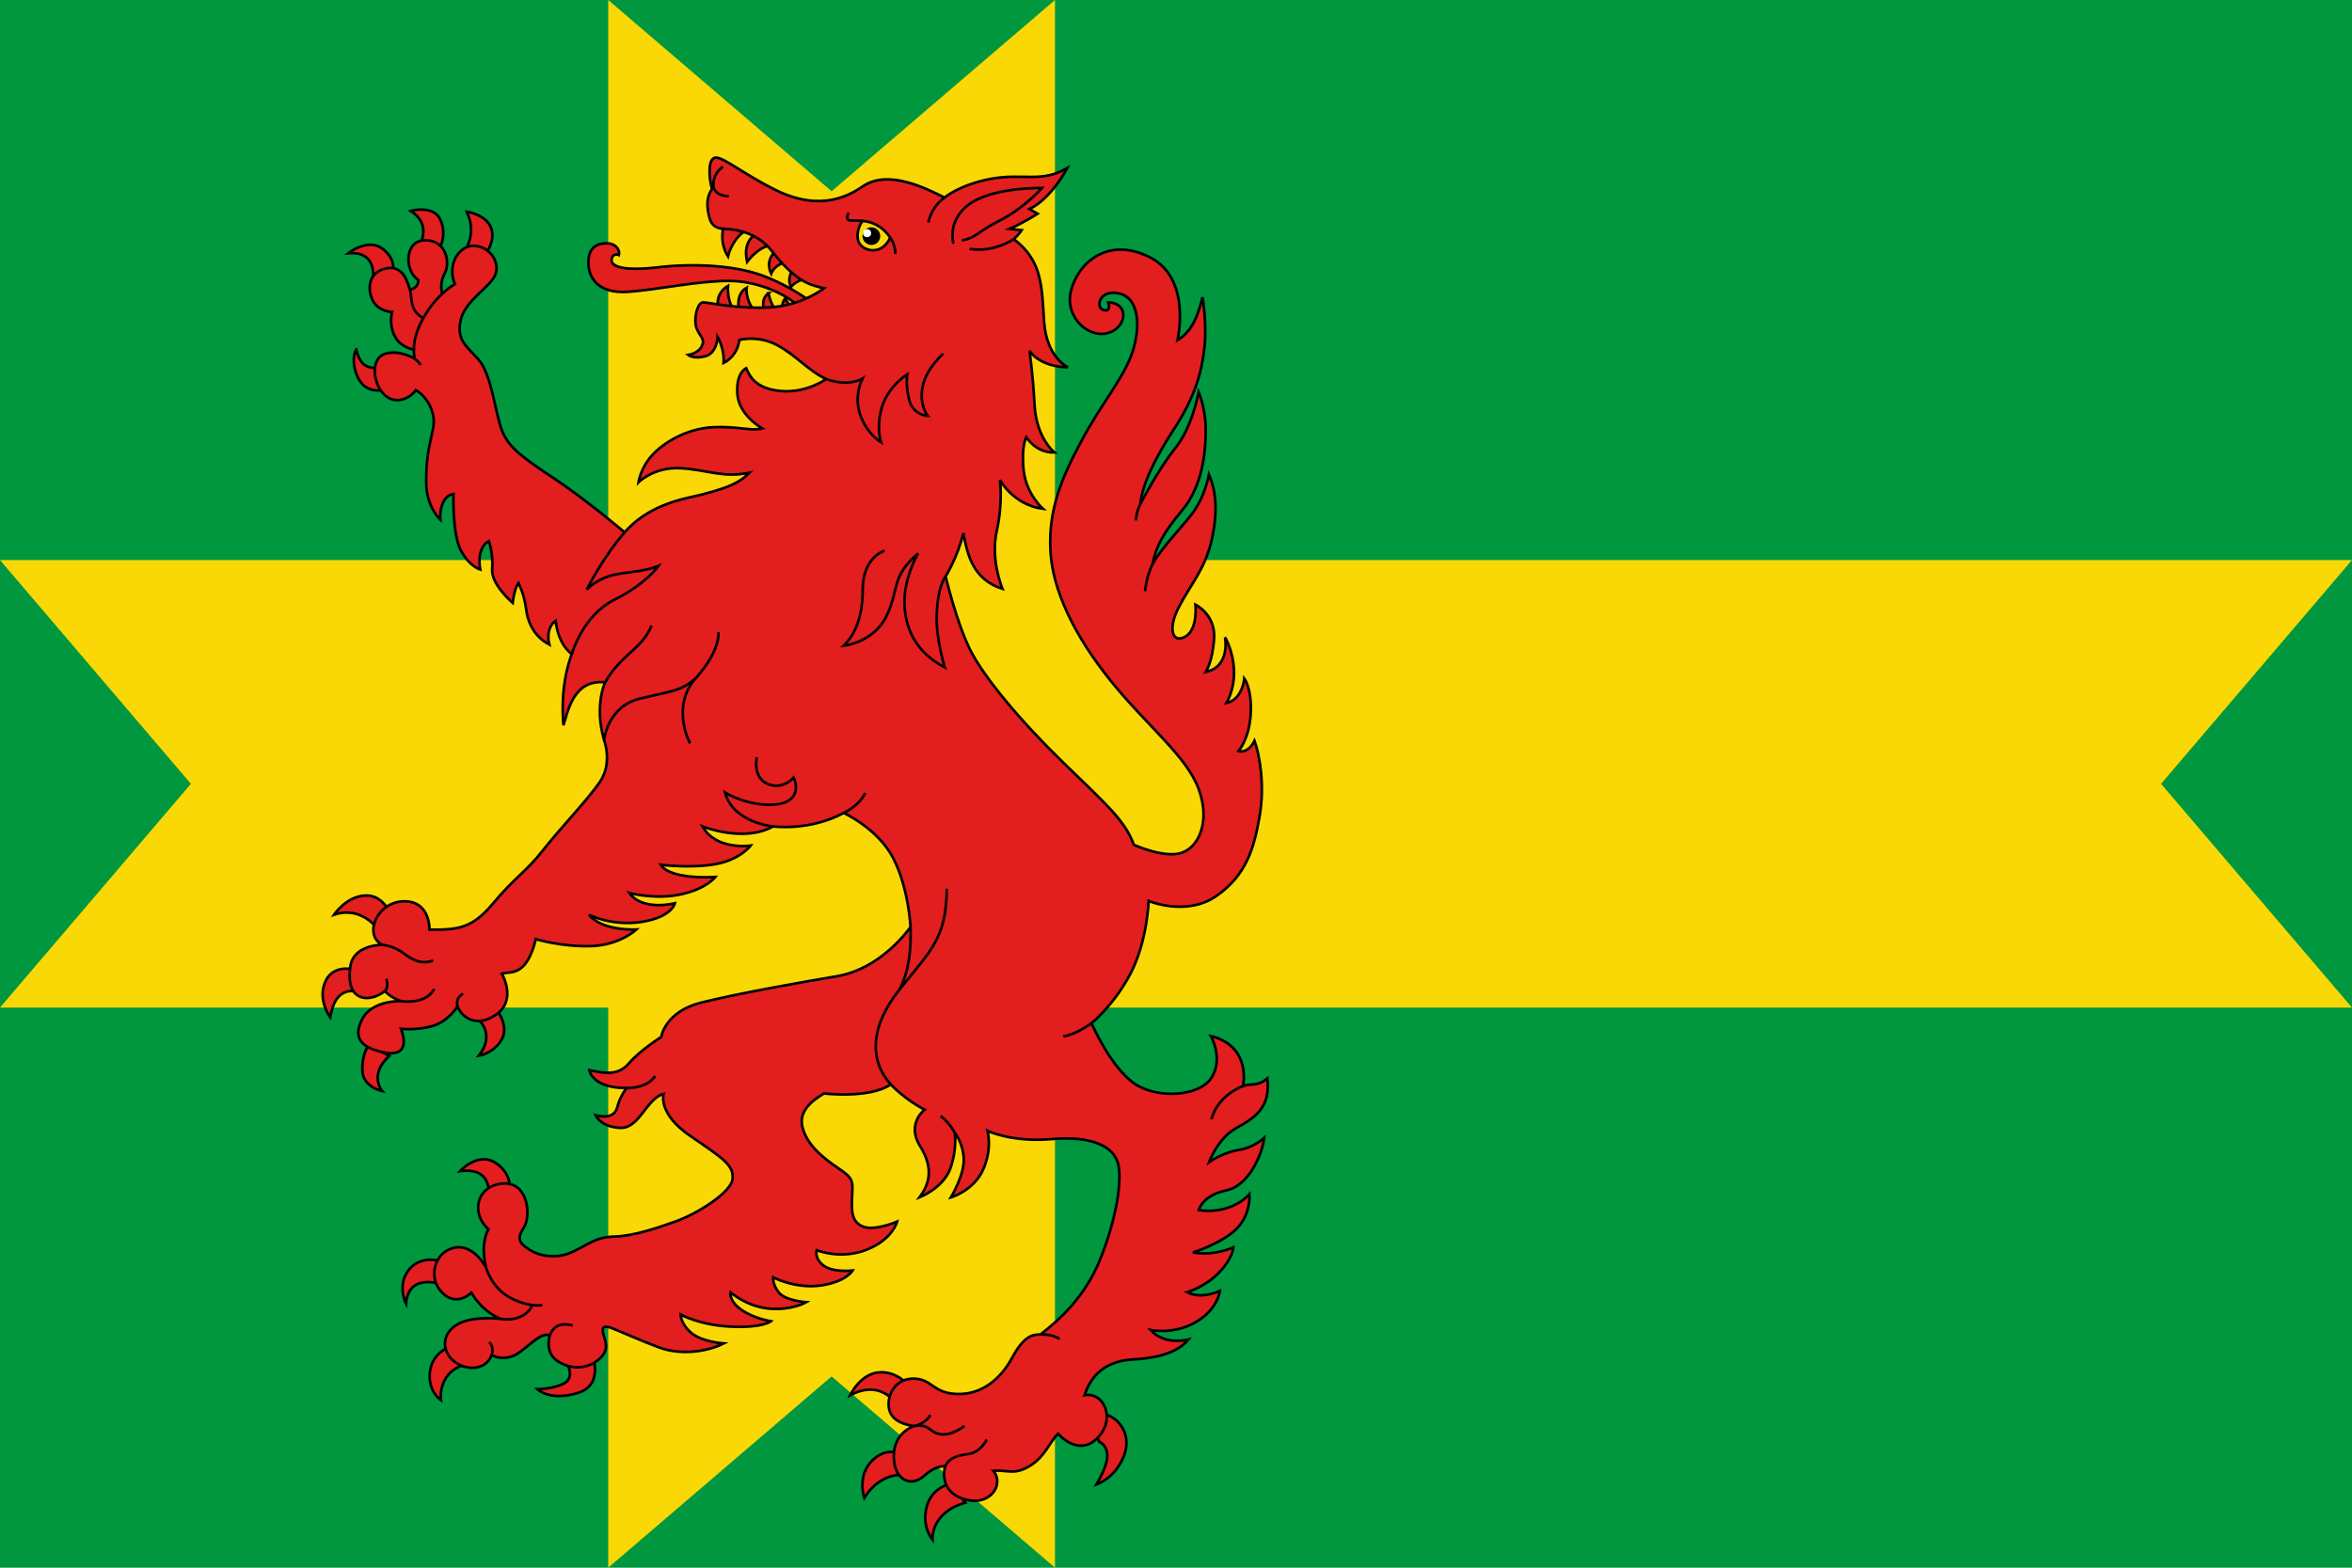
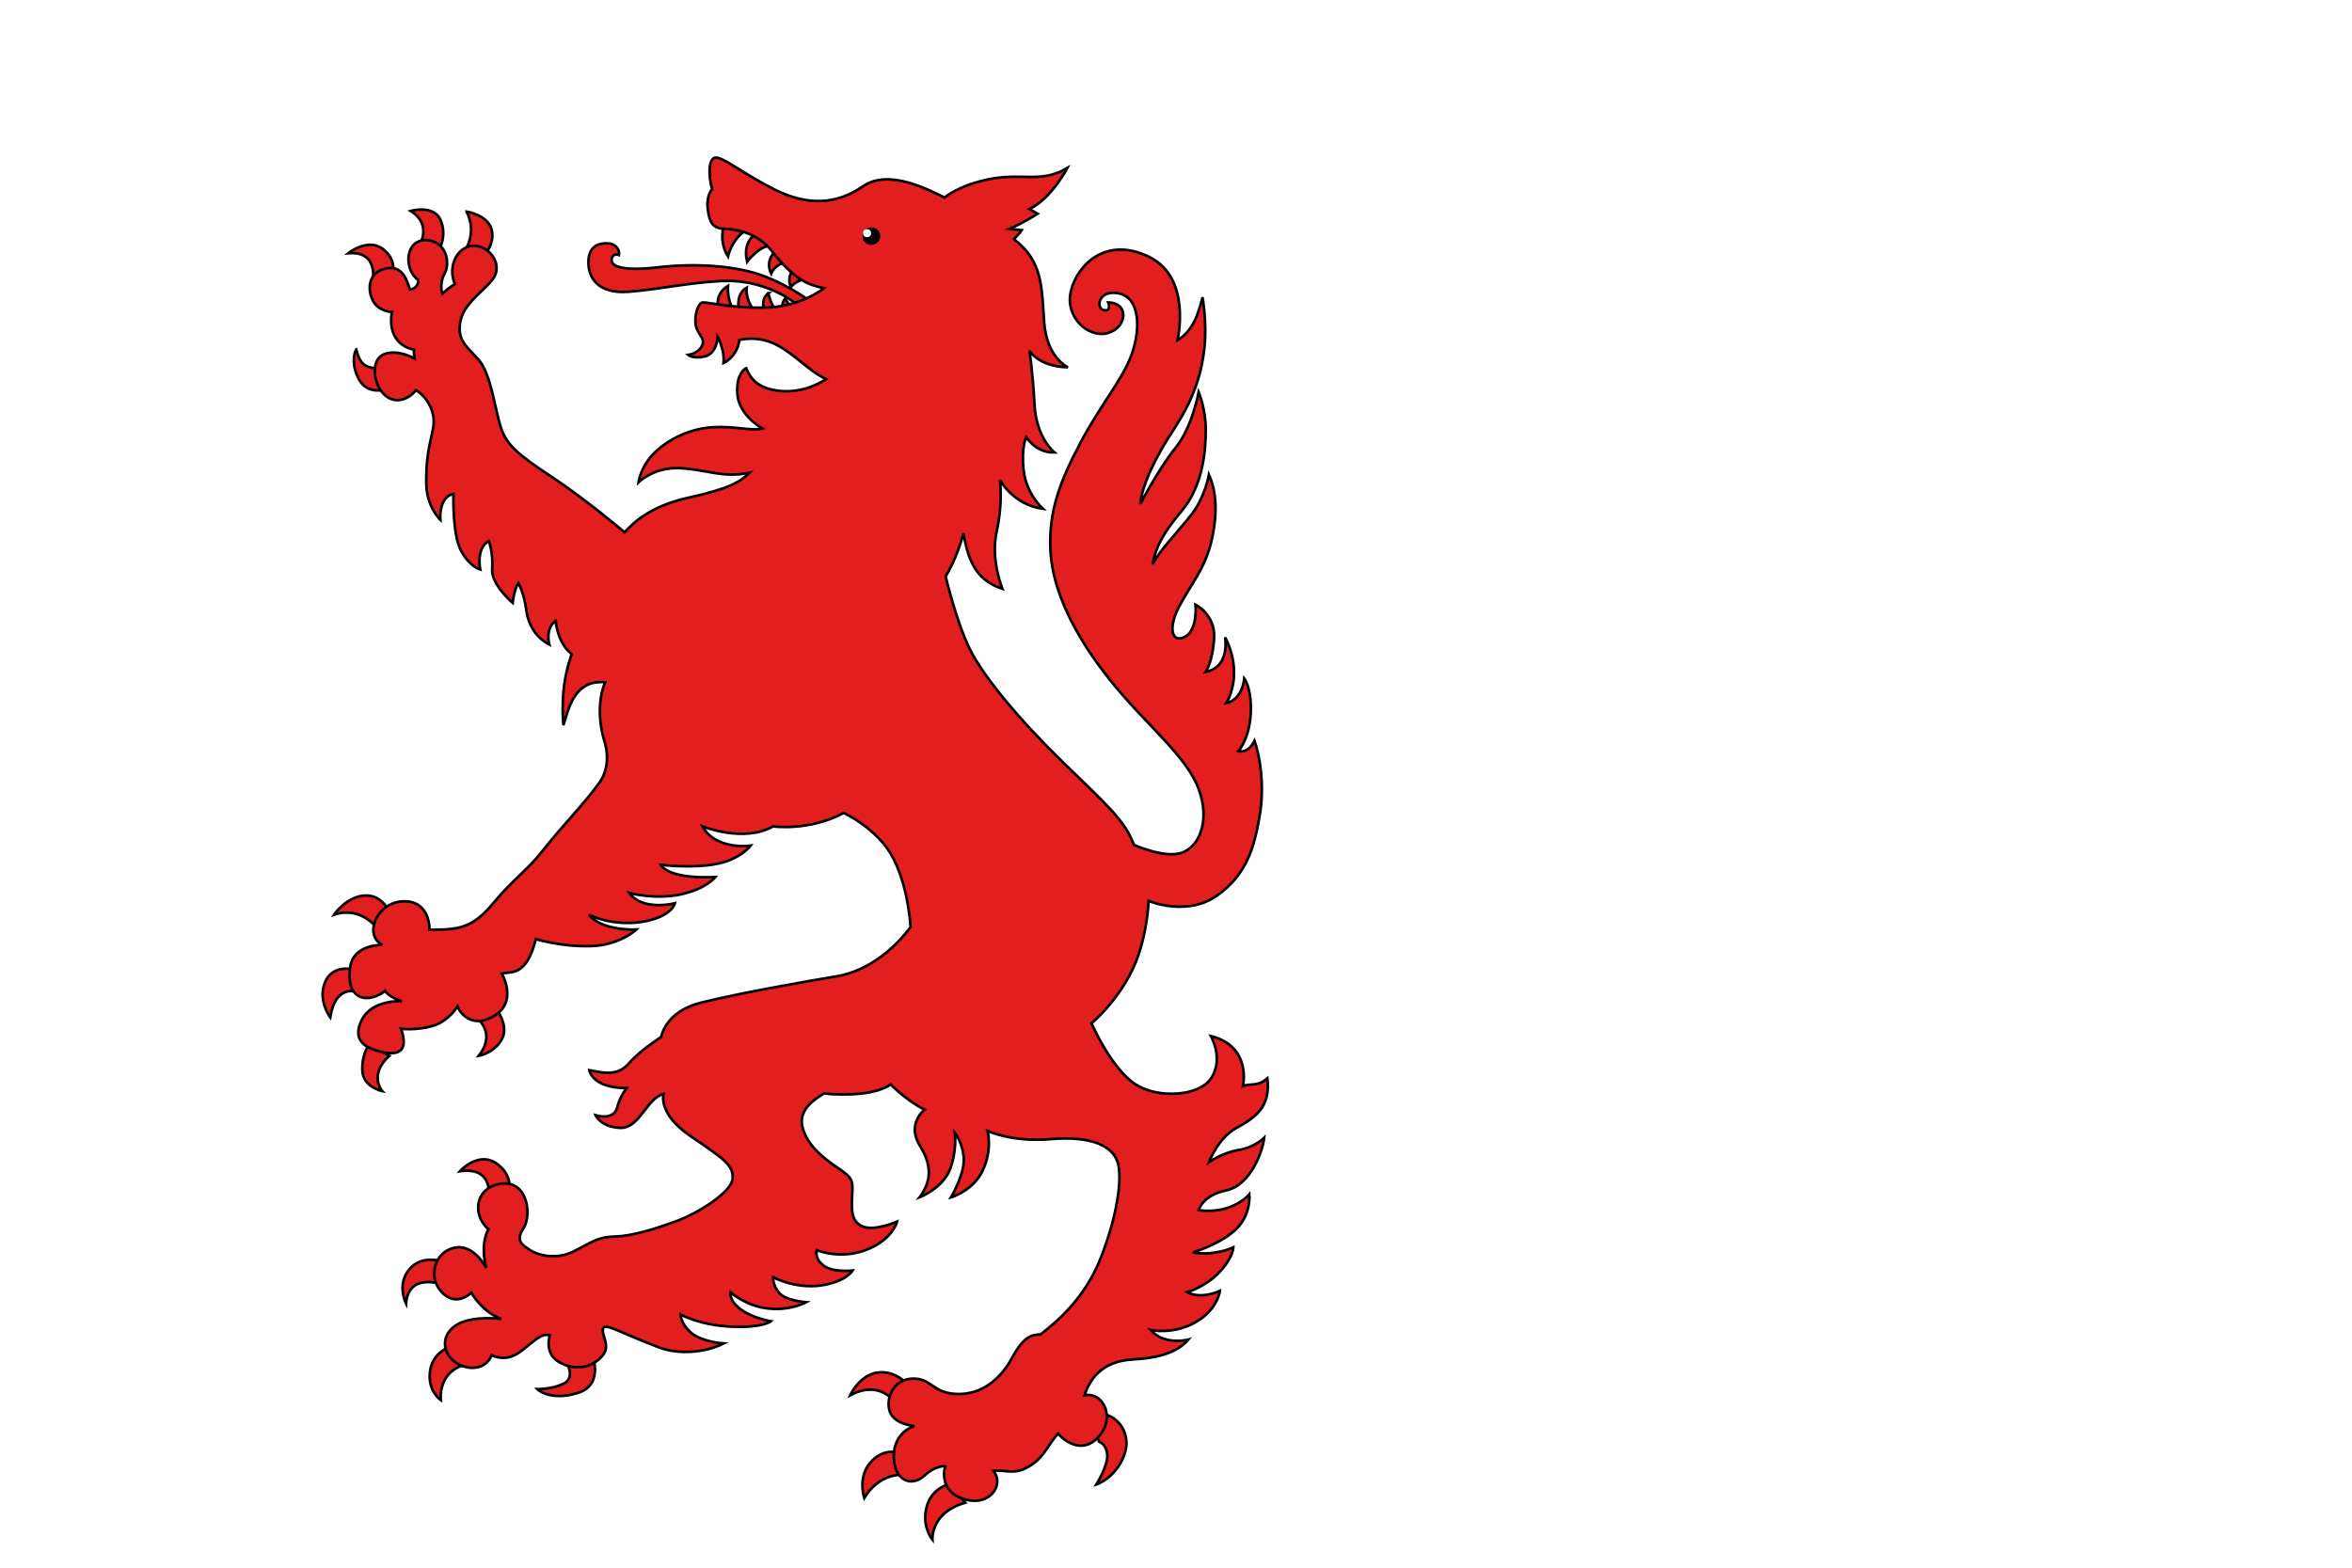
<svg xmlns="http://www.w3.org/2000/svg" xmlns:ns1="http://sodipodi.sourceforge.net/DTD/sodipodi-0.dtd" xmlns:ns2="http://www.inkscape.org/namespaces/inkscape" width="900" height="600" viewBox="0 0 238.125 158.75" version="1.1" id="svg847" ns1:docname="repola lippu.svg" ns2:version="1.0.2 (e86c870879, 2021-01-15, custom)">
  <defs id="defs841" />
  <ns1:namedview id="base" pagecolor="#ffffff" bordercolor="#666666" borderopacity="1.0" ns2:pageopacity="0.0" ns2:pageshadow="2" ns2:zoom="0.35" ns2:cx="799.10087" ns2:cy="211.13516" ns2:document-units="px" ns2:current-layer="layer1" ns2:document-rotation="0" showgrid="false" ns2:snap-smooth-nodes="true" ns2:showpageshadow="false" borderlayer="true" units="px" ns2:window-width="1920" ns2:window-height="1017" ns2:window-x="-8" ns2:window-y="-4" ns2:window-maximized="1" ns2:snap-global="true" showguides="true" />
  <g ns2:label="Layer 1" ns2:groupmode="layer" id="layer1" transform="translate(-212.423,-75.973)">
-     <rect style="opacity:1;fill:#00973f;fill-opacity:1;stroke:none;stroke-width:0.198;stroke-miterlimit:4;stroke-dasharray:none;paint-order:fill markers stroke" id="rect1709" width="238.125" height="158.75" x="212.423" y="75.973" />
    <g id="g1048" />
-     <path id="path1650" style="font-variation-settings:normal;vector-effect:none;fill:#f9d806;fill-opacity:1;stroke:none;stroke-width:0.198;stroke-linecap:butt;stroke-linejoin:miter;stroke-miterlimit:4;stroke-dasharray:none;stroke-dashoffset:0;stroke-opacity:1;stop-color:#000000" d="m 274.002,75.973 v 56.714 h -61.58 l 19.329,22.66 -19.329,22.661 h 61.58 v 56.714 l 22.616,-19.367 22.616,19.367 v -56.714 h 131.313 l -19.329,-22.661 19.329,-22.66 H 319.234 V 75.973 l -22.616,19.367 z" ns1:nodetypes="ccccccccccccccccc" />
    <g id="g1540" style="stroke-width:0.289;stroke-miterlimit:4;stroke-dasharray:none" transform="matrix(0.917,0,0,0.915,201.486,-5.113)">
      <path id="path1603" style="font-variation-settings:normal;opacity:1;vector-effect:none;fill:#e31e1e;fill-opacity:1;stroke:#000000;stroke-width:1.092;stroke-linecap:butt;stroke-linejoin:miter;stroke-miterlimit:4;stroke-dasharray:none;stroke-dashoffset:0;stroke-opacity:1;stop-color:#000000;stop-opacity:1" d="m 220.15,421.941 c -2.273,0.055 -4.078,0.559 -4.078,0.559 9.107,5.625 3.75,14.197 3.75,14.197 l 8.035,2.143 c 0,0 3.732,-6.09 0.535,-12.857 -1.624,-3.438 -5.319,-4.111 -8.242,-4.041 z m 19.225,0.826 c 4.821,9.375 -1.072,16.875 -1.072,16.875 l 8.037,1.875 c 0,0 5.09,-5.089 3.482,-11.25 -1.607,-6.161 -10.447,-7.5 -10.447,-7.5 z m 107.234,5.664 c 0,0 -2.274,6.818 1.703,13.068 0,0 1.327,-6.251 6.252,-10.039 z m 12.5,4.166 c -2.786,2.477 -4.01,5.871 -2.842,11.176 0,0 4.546,-6.25 9.66,-6.818 z m -61.178,3.41 c -3.22,0 -7.576,0.947 -7.766,7.576 -0.189,6.629 3.789,13.636 16.668,12.689 12.879,-0.947 28.599,-4.545 41.857,-4.545 13.258,0 25.667,6.767 28.955,10.725 l 6.174,-1.311 c 0,0 -8.719,-6.952 -20.734,-11.498 -12.016,-4.547 -29.357,-5.304 -43.941,-3.6 -14.02,1.639 -19.697,-0.188 -19.318,-3.219 0.379,-3.03 3.029,-1.895 3.029,-1.895 0.568,-2.462 -1.704,-4.924 -4.924,-4.924 z m -99.17,0.65 c -4.621,0.229 -8.672,3.52 -8.672,3.52 12.857,-1.071 10.178,11.52 10.178,11.52 l 7.5,-1.34 c 0,0 3.751,-5.893 -2.678,-11.518 -2.009,-1.758 -4.228,-2.286 -6.328,-2.182 z m 168.555,3.516 c 0,0 -3.472,3.41 -1.01,8.523 0,0 1.136,-3.219 5.113,-4.545 z m 7.514,7.766 c 0,0 -2.006,3.109 -0.246,6.283 0,0 1.192,-1.737 4.223,-2.873 z m -26.518,5.871 c -5.493,3.22 -4.166,8.902 -4.166,8.902 l 6.629,1.137 c -3.03,-3.978 -2.463,-10.039 -2.463,-10.039 z m 7.766,0.758 c -4.735,2.652 -3.219,9.281 -3.219,9.281 l 6.818,0.758 c -4.356,-4.925 -3.6,-10.039 -3.6,-10.039 z m 9.092,2.273 c -3.599,2.652 -1.705,7.576 -1.705,7.576 l 4.736,-0.568 c -2.273,-2.652 -3.031,-7.008 -3.031,-7.008 z m 6.984,2.129 c -1.705,2.083 -1.324,5.303 -1.324,5.303 l 4.08,-1.326 c -2.277,-2.545 -2.756,-3.977 -2.756,-3.977 z m -178.711,21.293 c 0,0 -2.651,4.357 0.568,11.555 3.22,7.197 10.229,5.492 10.229,5.492 l -1.705,-9.092 c 0,0 -4.356,0.191 -6.439,-2.082 -2.083,-2.273 -2.652,-5.873 -2.652,-5.873 z m 3.879,228.129 c -8.036,0.268 -13.125,8.035 -13.125,8.035 10.982,-3.75 17.678,5.357 17.678,5.357 L 208.303,717.5 c 0,0 -2.945,-9.375 -10.98,-9.107 z m -8.506,30.57 c -2.879,0.1 -6.227,1.171 -8.102,5.055 -3.75,7.768 1.875,15.268 1.875,15.268 2.143,-13.661 10.713,-10.713 10.713,-10.713 l 0.805,-8.84 c 0,0 -2.412,-0.87 -5.291,-0.77 z m 62.611,16.305 -6.695,5.357 c 0,0 6.697,5.893 -0.268,14.732 0,0 6.428,-1.072 9.643,-6.965 3.214,-5.893 -2.68,-13.125 -2.68,-13.125 z m -52.768,15.535 c 0,0 -2.946,3.751 -2.678,10.715 0.268,6.964 8.303,8.572 8.303,8.572 0,0 -5.892,-6.697 2.947,-14.732 z m 48.137,47.76 c -5.545,-0.123 -10.168,4.965 -10.168,4.965 13.826,-1.894 11.932,10.037 11.932,10.037 l 8.713,-1.135 c 0,0 1.705,-7.388 -5.682,-12.312 -1.616,-1.077 -3.242,-1.52 -4.795,-1.555 z m -22.482,41.953 c -2.784,0.019 -5.973,0.838 -8.512,3.682 -5.804,6.5 -1.605,14.73 -1.605,14.73 0.804,-12.857 14.195,-8.303 14.195,-8.303 l 2.41,-8.84 c 0,0 -2.909,-1.294 -6.488,-1.27 z m 7.561,36.627 c 0,0 -6.964,2.412 -7.768,10.447 -0.804,8.036 4.553,11.518 4.553,11.518 0,0 -1.339,-10.983 9.107,-14.465 z m 59.465,1.875 -9.643,5.893 c 0,0 2.748,5.276 -2.145,7.5 -4.893,2.224 -10.713,2.143 -10.713,2.143 0,0 5.224,5.199 16.875,1.607 11.661,-3.595 5.625,-17.143 5.625,-17.143 z M 411.785,907.5 c -8.304,0.268 -12.588,9.643 -12.588,9.643 11.786,-6.429 17.945,2.143 17.945,2.143 l 7.5,-4.82 c 0,0 -4.554,-7.233 -12.857,-6.965 z m 91.875,17.41 c -6.161,0 -0.713,11.607 -0.713,11.607 0,0 3.125,0.982 3.393,5.535 0.268,4.554 -4.555,12.322 -4.555,12.322 0,0 7.768,-2.41 11.518,-12.053 3.75,-9.643 -3.482,-17.412 -9.643,-17.412 z m -86.861,15.854 c -2.369,-0.091 -5.297,0.621 -8.227,3.434 C 401.876,950.626 405.09,960 405.09,960 c 6.429,-10.446 15.535,-9.643 15.535,-9.643 l 1.34,-8.035 c 0,0 -2.12,-1.442 -5.166,-1.559 z m 24.184,13.344 c 0,0 -7.767,1.339 -9.91,9.643 -2.143,8.304 2.41,13.66 2.41,13.66 0,0 -0.893,-11.338 13.75,-15.445 z" transform="scale(0.265)" />
      <path style="font-variation-settings:normal;opacity:1;vector-effect:none;fill:#e31e1e;fill-opacity:1;stroke:#000000;stroke-width:0.289;stroke-linecap:butt;stroke-linejoin:miter;stroke-miterlimit:4;stroke-dasharray:none;stroke-dashoffset:0;stroke-opacity:1;stop-color:#000000;stop-opacity:1" d="m 123.873,115.094 c 3.206,2.439 3.056,5.315 3.34,9.213 0.283,3.898 2.622,4.961 2.622,4.961 -3.26,-0.071 -4.252,-1.843 -4.252,-1.843 0,0 0.36,2.216 0.567,6.024 0.199,3.662 2.197,5.244 2.197,5.244 -2.055,0.071 -3.118,-1.701 -3.118,-1.701 0,0 -0.567,1.063 -0.283,3.685 0.283,2.622 2.126,4.252 2.126,4.252 -3.26,-0.425 -4.748,-3.189 -4.748,-3.189 0,0 0.354,2.48 -0.354,5.67 -0.709,3.189 0.638,6.378 0.638,6.378 -3.266,-1.05 -3.858,-3.756 -4.323,-6.166 -0.638,2.693 -1.954,4.787 -1.954,4.787 0,0 1.203,5.112 2.706,8.118 1.503,3.007 5.445,7.766 10.223,12.428 4.802,4.685 6.867,6.446 7.853,9.157 0,0 3.241,1.482 5.174,0.921 1.932,-0.561 3.331,-3.402 1.984,-7.087 -1.347,-3.685 -5.67,-6.945 -9.709,-11.977 -4.04,-5.032 -6.449,-10.064 -6.662,-14.458 -0.213,-4.394 1.134,-7.796 3.402,-12.048 2.268,-4.252 4.607,-6.874 5.599,-9.709 0.992,-2.835 0.85,-6.166 -1.417,-6.662 -2.268,-0.496 -2.622,1.63 -1.701,1.843 0.921,0.213 0.496,-0.85 0.496,-0.85 2.41,0.071 2.055,2.835 -0.071,3.402 -2.127,0.567 -4.748,-1.772 -4.04,-4.677 0.709,-2.906 3.898,-6.095 8.646,-3.756 4.748,2.339 3.118,9.213 3.118,9.213 1.708,-1.021 2.318,-2.965 2.764,-4.748 0,0 0.496,2.835 0.213,5.528 -0.283,2.693 -1.056,5.526 -3.331,9.001 -2.197,3.355 -3.544,6.239 -3.756,8.363 0,0 2.055,-3.969 3.898,-6.237 1.843,-2.268 2.551,-6.166 2.551,-6.166 0,0 0.78,1.843 0.78,4.181 0,2.339 -0.324,6.208 -2.622,8.93 -2.009,2.379 -2.899,4.019 -3.26,5.953 0.85,-1.63 2.991,-3.816 4.323,-5.528 1.488,-1.913 1.914,-4.394 1.914,-4.394 0.78,1.772 1.015,4.114 0.283,7.3 -0.725,3.158 -2.279,4.797 -3.614,7.371 -1.249,2.408 -0.709,4.04 0.709,3.26 1.417,-0.78 1.134,-3.544 1.134,-3.544 0,0 2.197,1.063 2.055,3.685 -0.142,2.622 -0.921,3.756 -0.921,3.756 2.764,-0.567 2.126,-3.827 2.126,-3.827 0,0 0.921,1.488 0.992,3.685 0.071,2.197 -0.85,3.591 -0.85,3.591 1.817,-0.387 1.984,-2.735 1.984,-2.735 0,0 0.863,1.125 0.709,3.939 -0.152,2.782 -1.347,4.11 -1.347,4.11 1.134,0.283 1.772,-1.134 1.772,-1.134 0.559,1.564 1.152,4.861 0.567,8.292 -0.591,3.469 -1.417,6.52 -4.748,8.859 -3.331,2.339 -7.512,0.567 -7.512,0.567 0,0 -0.142,4.465 -1.984,8.008 -1.843,3.544 -4.323,5.528 -4.323,5.528 0,0 2.122,4.934 4.819,6.733 2.443,1.629 7.087,1.417 8.434,-0.709 1.347,-2.126 -0.071,-4.607 -0.071,-4.607 4.536,1.134 3.544,5.528 3.544,5.528 0.942,-0.328 1.584,0.114 2.693,-0.85 0.354,3.189 -1.257,4.302 -3.473,5.528 -1.993,1.103 -2.977,3.756 -2.977,3.756 0,0 1.488,-1.063 3.26,-1.347 1.772,-0.283 2.835,-1.347 2.835,-1.347 -0.142,1.417 -1.488,5.244 -4.181,5.811 -2.693,0.567 -3.047,2.197 -3.047,2.197 3.756,0.496 5.599,-1.772 5.599,-1.772 0,0 0.213,2.197 -1.417,3.827 -1.63,1.63 -4.819,2.622 -4.819,2.622 2.41,0.425 4.465,-0.567 4.465,-0.567 0,0 -0.031,1.151 -1.559,2.764 -1.528,1.613 -3.544,2.197 -3.544,2.197 1.559,0.85 3.614,-0.142 3.614,-0.142 0,0 -0.213,2.055 -2.693,3.473 -2.48,1.417 -4.961,0.85 -4.961,0.85 1.559,1.772 4.181,1.063 4.181,1.063 -0.78,0.921 -2.32,1.998 -6.095,2.197 -3.775,0.199 -4.89,2.551 -5.386,3.969 2.126,-0.425 3.544,2.622 1.417,4.748 -2.126,2.126 -4.323,-0.496 -4.323,-0.496 -0.971,0.971 -1.427,2.467 -2.977,3.473 -1.864,1.21 -2.627,0.482 -4.181,0.638 1.276,1.488 -0.354,4.04 -3.26,3.118 -2.906,-0.921 -2.055,-3.614 -2.055,-3.614 0,0 -0.921,-0.213 -2.339,1.063 -1.417,1.276 -3.331,0.496 -3.331,-2.197 0,-2.693 2.268,-3.331 2.268,-3.331 0,0 -2.169,-0.161 -2.693,-1.559 -0.524,-1.399 0.335,-3.622 2.48,-3.685 2.145,-0.063 2.183,1.601 4.89,1.701 2.707,0.1 4.822,-1.61 6.095,-3.969 1.272,-2.358 2.165,-2.622 3.154,-2.622 2.126,-1.63 4.922,-4.189 6.556,-8.221 1.613,-3.981 2.48,-8.292 2.055,-10.489 -0.425,-2.197 -3.066,-3.283 -7.441,-2.906 -4.375,0.377 -7.016,-0.921 -7.016,-0.921 0,0 0.567,1.984 -0.496,4.323 -1.063,2.339 -3.544,3.047 -3.544,3.047 0,0 1.488,-2.48 1.417,-4.252 -0.071,-1.772 -0.992,-2.906 -0.992,-2.906 0,0 0.279,1.811 -0.496,3.969 -0.775,2.158 -3.402,3.189 -3.402,3.189 1.063,-1.417 1.63,-3.189 0.071,-5.67 -1.559,-2.48 0.496,-4.04 0.496,-4.04 -2.197,-1.134 -3.742,-2.793 -3.742,-2.793 -2.305,1.604 -7.367,1.002 -7.367,1.002 -1.344,0.815 -2.857,1.963 -2.355,3.809 0.51,1.874 2.155,3.257 3.859,4.41 1.704,1.153 1.7,1.379 1.604,3.107 -0.095,1.704 -0.064,2.907 1.203,3.408 1.298,0.514 3.758,-0.551 3.758,-0.551 0,0 -0.451,1.954 -3.358,3.107 -2.907,1.153 -5.512,0.05 -5.512,0.05 0,0 -0.301,0.902 0.752,1.704 1.052,0.802 3.207,0.551 3.207,0.551 0,0 -0.702,1.253 -3.508,1.654 -2.806,0.401 -5.262,-0.902 -5.262,-0.902 0,0 -0.1,0.802 0.651,1.704 0.752,0.902 3.007,1.052 3.007,1.052 0,0 -1.654,0.952 -4.159,0.702 -2.506,-0.251 -4.209,-1.804 -4.209,-1.804 0,0 -0.214,0.91 1.153,1.904 1.367,0.994 3.307,1.303 3.307,1.303 0,0 -0.852,0.752 -4.36,0.601 -3.508,-0.15 -5.613,-1.353 -5.613,-1.353 0,0 0,1.052 1.203,2.055 1.203,1.002 3.558,1.153 3.558,1.153 -2.105,1.052 -4.961,1.253 -7.116,0.451 -2.155,-0.802 -4.56,-1.904 -5.262,-2.155 -0.702,-0.251 -1.153,-0.251 -0.902,0.702 0.251,0.952 0.702,1.754 -0.551,2.806 -1.253,1.052 -3.021,1.129 -4.51,0.15 -1.489,-0.979 -0.852,-2.856 -0.852,-2.856 -0.952,-0.276 -1.704,0.651 -3.307,1.854 -1.604,1.203 -3.107,0.351 -3.107,0.351 -0.802,1.904 -3.157,1.654 -4.36,0.501 -1.203,-1.153 -1.102,-3.007 0.651,-3.959 1.754,-0.952 4.761,-0.551 4.761,-0.551 -2.155,-0.802 -3.307,-2.907 -3.307,-2.907 -1.002,0.902 -2.355,1.153 -3.508,-0.351 -1.153,-1.503 -0.569,-4.08 1.554,-4.61 2.205,-0.551 3.591,2.205 3.591,2.205 -0.702,-2.806 0.251,-4.26 0.251,-4.26 -1.954,-1.754 -1.353,-4.761 1.503,-5.061 2.856,-0.301 3.307,3.558 2.355,4.961 -0.952,1.403 -0.036,1.88 0.752,2.405 0.788,0.525 2.756,1.102 4.661,0.2 1.904,-0.902 2.606,-1.654 4.661,-1.704 2.055,-0.05 4.724,-0.947 6.815,-1.704 2.355,-0.852 6.114,-3.207 6.214,-4.711 0.1,-1.503 -1.002,-2.205 -4.661,-4.711 -3.658,-2.506 -2.957,-4.661 -2.957,-4.661 -1.904,0.501 -2.656,3.859 -4.811,3.758 -2.155,-0.1 -2.706,-1.403 -2.706,-1.403 0.852,0.251 2.105,0.301 2.405,-0.902 0.301,-1.203 1.019,-2.098 1.019,-2.098 -3.827,0 -4.11,-1.984 -4.11,-1.984 1.701,0.354 3.189,0.638 4.394,-0.78 1.205,-1.417 3.542,-2.888 3.542,-2.888 0,0 0.401,-2.806 4.41,-3.809 4.009,-1.002 11.066,-2.26 14.934,-2.907 3.868,-0.647 6.698,-3.462 8.185,-5.446 0,0 -0.2,-4.31 -1.904,-7.617 -1.704,-3.307 -5.472,-5.02 -5.472,-5.02 -3.827,2.055 -7.796,1.488 -7.796,1.488 -3.26,1.843 -7.796,3e-5 -7.796,3e-5 1.488,2.693 5.315,2.126 5.315,2.126 0,0 -1.134,1.559 -3.898,2.055 -2.713,0.487 -6.024,0.071 -6.024,0.071 1.063,1.701 6.024,1.347 6.024,1.347 0,0 -0.921,1.276 -3.756,1.914 -2.835,0.638 -5.741,-0.142 -5.741,-0.142 1.488,2.055 5.032,1.134 5.032,1.134 0,0 -0.302,1.516 -3.614,2.055 -3.312,0.539 -5.882,-0.78 -5.882,-0.78 1.488,1.843 5.244,1.63 5.244,1.63 0,0 -1.843,1.772 -5.103,1.843 -3.26,0.071 -6,-0.78 -6,-0.78 -1.056,4.297 -2.828,3.518 -3.756,3.827 0,0 1.724,2.912 -0.638,4.536 -2.396,1.647 -3.93,2.6e-4 -4.252,-0.921 0,0 -0.992,1.701 -2.835,2.197 -1.843,0.496 -3.402,0.283 -3.402,0.283 0.921,2.622 -0.425,2.977 -2.197,2.551 -1.772,-0.425 -3.26,-1.276 -2.126,-3.544 1.134,-2.268 4.394,-2.055 4.394,-2.055 -1.347,-0.425 -1.843,-1.134 -1.843,-1.134 0,0 -0.992,0.85 -2.126,0.78 -1.134,-0.071 -2.055,-0.992 -1.701,-3.473 0.354,-2.481 3.544,-2.41 3.544,-2.41 -2.126,-1.063 -0.638,-4.748 2.339,-4.819 2.977,-0.071 2.858,3.142 2.858,3.142 3.118,0 4.67,-0.084 7.016,-2.906 2.346,-2.821 3.695,-3.563 5.457,-5.811 2.055,-2.622 4.819,-5.457 6.307,-7.583 1.488,-2.126 0.496,-4.677 0.496,-4.677 -1.108,-3.872 0.118,-6.402 0.118,-6.402 -3.517,-0.363 -4.11,3.258 -4.607,4.748 0,0 -0.214,-2.159 0.071,-4.323 0.285,-2.164 0.85,-3.544 0.85,-3.544 -1.63,-1.276 -1.772,-3.685 -1.772,-3.685 -1.205,0.85 -0.709,2.622 -0.709,2.622 -1.488,-0.78 -2.339,-2.197 -2.551,-3.898 -0.213,-1.701 -0.85,-2.906 -0.85,-2.906 -0.496,0.709 -0.638,2.197 -0.638,2.197 0,0 -2.41,-2.055 -2.268,-3.756 0.142,-1.701 -0.365,-3.09 -0.365,-3.09 -1.453,0.802 -0.952,3.157 -0.952,3.157 0,0 -1.216,-0.337 -2.155,-2.155 -0.938,-1.818 -0.802,-6.214 -0.802,-6.214 -1.654,0.301 -1.453,2.856 -1.453,2.856 0,0 -1.554,-1.439 -1.554,-4.159 0,-2.72 0.298,-3.774 0.752,-5.913 0.453,-2.136 -1.097,-3.895 -1.904,-4.26 -0.651,0.902 -2.255,1.704 -3.508,0.451 -1.253,-1.253 -1.489,-3.904 0.05,-4.46 1.539,-0.556 3.316,0.494 3.316,0.494 -0.041,-0.288 -0.073,-0.66 -0.071,-0.969 -3.26,-0.78 -2.41,-4.181 -2.41,-4.181 0,0 -1.498,-0.019 -2.126,-1.276 -0.628,-1.257 -0.503,-3.139 1.488,-3.544 1.924,-0.391 2.321,1.561 2.622,2.339 0.992,-0.142 0.921,-1.063 0.921,-1.063 -1.559,-0.992 -1.578,-4.394 0.78,-4.394 2.358,0 2.764,2.551 2.126,3.685 -0.638,1.134 -0.259,2.224 -0.259,2.224 0.788,-0.727 1.393,-1.043 1.393,-1.043 -0.921,-2.197 0.477,-4.313 2.126,-4.252 1.649,0.061 2.906,1.772 2.339,3.189 -0.567,1.417 -3.331,2.835 -3.827,5.032 -0.496,2.197 0.615,2.854 1.984,4.394 1.369,1.54 1.843,5.741 2.48,7.583 0.638,1.843 1.843,2.906 5.599,5.386 3.756,2.48 8.032,6.126 8.032,6.126 0.856,-0.922 2.66,-2.861 7.064,-3.835 4.403,-0.974 5.67,-1.701 6.733,-2.764 -2.977,0.638 -4.677,-0.354 -7.725,-0.496 -2.85,-0.133 -4.536,1.559 -4.536,1.559 0,0 0.213,-1.559 1.488,-2.977 1.276,-1.417 3.817,-2.965 6.733,-3.118 2.627,-0.138 4.182,0.461 5.457,0.142 0,0 -2.605,-1.436 -2.764,-3.827 -0.159,-2.391 0.976,-2.846 0.976,-2.846 0.351,0.802 0.969,2.276 3.826,2.526 2.856,0.251 4.994,-1.324 4.994,-1.324 -2.005,-0.952 -3.292,-2.624 -5.412,-3.758 -2.12,-1.134 -4.159,-0.568 -4.159,-0.568 -0.251,1.904 -1.754,2.556 -1.754,2.556 0.15,-1.503 -0.651,-2.907 -0.651,-2.907 0,0 -0.05,1.804 -1.353,2.155 -1.303,0.351 -1.904,-0.15 -1.904,-0.15 0,0 1.099,-0.14 1.503,-0.952 0.404,-0.813 -0.15,-1.002 -0.551,-1.954 -0.401,-0.952 0.05,-2.907 0.702,-2.907 0.651,0 3.758,0.752 7.367,0.551 3.608,-0.2 5.98,-2.121 5.98,-2.121 0,0 -1.102,-0.2 -2.005,-0.651 -0.902,-0.451 -2.205,-1.453 -3.708,-3.408 -1.5,-1.95 -3.678,-2.456 -5.212,-2.506 -1.297,-0.042 -1.704,-0.601 -1.904,-2.155 -0.2,-1.554 0.476,-2.231 0.476,-2.231 -0.425,-1.488 -0.446,-3.573 0.475,-3.502 0.921,0.071 3.177,1.907 6.449,3.544 3.544,1.772 6.751,1.705 9.709,-0.354 2.767,-1.926 6.952,0.194 9.028,1.232 0,0 1.643,-1.406 5.052,-2.059 3.603,-0.69 5.599,0.496 8.504,-1.205 0,0 -1.772,3.402 -4.181,4.536 l 0.901,0.517 c 0,0 -1.609,1.042 -3.098,1.68 l 1.347,0.142 c 0,0 -0.242,0.379 -0.859,0.992 z" id="path1409" ns1:nodetypes="cssscsssscsssscscccscscscsscscscssssssccssccszccczscssccsccsccscccscccsszcscssccsscscsccsccsccsccsccccscsscsccscscssssssssccssccsscscssssscscscscscscscscscsssscccsczcscscssscsssscsscscscscsccscczccsccscscscccsscscssccsccsccscssscscsscscssccssscsssssssscsscccsccsccsccscscccccc" />
-       <path style="font-variation-settings:normal;opacity:1;vector-effect:none;fill:none;fill-opacity:1;stroke:#000000;stroke-width:0.289;stroke-linecap:butt;stroke-linejoin:miter;stroke-miterlimit:4;stroke-dasharray:none;stroke-dashoffset:0;stroke-opacity:1;stop-color:#000000;stop-opacity:1" d="m 60.761,121.121 c -0.491,0.453 -1.053,1.067 -1.584,1.863 -1.115,1.672 -1.549,3.062 -1.559,4.347 m -0.425,-6.662 c 0.26,1.042 -0.065,2.347 1.507,3.177 m -1.01,4.453 c 0,0 0.304,0.148 0.684,0.714 m 16.679,32.005 c 0,0 1.176,-4.262 4.701,-6.024 3.525,-1.762 4.89,-3.756 4.89,-3.756 -2.985,1.18 -5.385,0.199 -7.938,2.622 0,0 1.842,-3.646 4.181,-6.323 m -2.149,16.599 c 1.742,-3.097 4.103,-3.692 5.126,-6.284 m -5.244,12.686 c 0,0 0.344,-3.729 3.969,-4.607 3.544,-0.858 4.554,-0.817 6.166,-2.268 m -0.638,7.229 c 0,0 -2.197,-4.04 0.638,-7.229 2.835,-3.189 2.48,-5.103 2.48,-5.103 m 6.048,21.521 c 0,0 -4.405,-0.393 -5.307,-3.751 0,0 2.205,1.403 5.112,1.353 2.907,-0.05 3.007,-1.904 2.456,-3.007 0,0 -1.153,1.403 -2.856,0.702 -1.704,-0.702 -1.203,-2.957 -1.203,-2.957 m 9.595,6.171 c 0,0 1.68,-0.759 2.382,-2.213 m -53.03,21.915 c 0,0 0.461,-0.425 0.142,-1.347 m 1.701,2.48 c 0,0 2.678,0.404 3.58,-1.35 m -5.707,-4.887 c 0,0 1.234,0.064 2.387,0.966 1.153,0.902 2.167,1.165 3.219,0.764 m 2.685,5.074 c 0,0 -0.307,-0.898 0.614,-1.394 m 4.217,35.993 c 0,0 2.522,0.468 3.475,-1.587 m -5.145,-4.076 c 0,0 0.585,2.222 2.689,3.324 2.105,1.102 3.508,0.802 3.508,0.802 m 0.835,3.341 c 0.39,-0.982 1.119,-1.441 2.522,-1.086 m -8.937,3.291 c 0,0 0.317,-0.935 -0.284,-1.437 m 15.167,-28.124 c 0,0 2.305,0.06 3.157,-1.343 m 26.009,0.935 c -2.309,-2.593 -2.374,-6.288 0.976,-10.504 3.485,-4.385 5.151,-5.625 5.222,-11.153 m -4.01,4.251 c 0.082,2.366 -0.114,4.739 -1.212,6.902 m 18.083,5.192 c 0,0 1.256,-0.118 3.108,-1.462 m 13.253,10.631 c 0,0 0.425,-2.41 3.473,-3.685 m -20.245,28.017 c 0,0 -0.579,-0.543 -2.114,-0.52 m -5.943,11.637 c 0,0 -0.601,1.403 -2.055,1.604 -1.453,0.2 -2.096,0.513 -2.526,1.359 m 2.125,-4.466 c 0,0 -1.403,1.153 -2.706,0.902 -1.303,-0.251 -1.032,-1.15 -2.821,-0.901 0,0 1.167,-0.202 1.769,-1.204 m 1.137,-33.097 c 0,0 0.85,0.567 1.559,1.843 m 21.007,-59.934 c 0,0 0.138,-1.565 0.821,-2.975 m -1.823,-4.843 c 0,0 0.026,-0.933 0.476,-1.819 m -28.239,5.16 c 0,0 -2.405,0.702 -2.405,4.31 0,3.608 -1.203,5.312 -2.105,6.214 0,0 3.366,-0.359 4.769,-3.366 1.403,-3.007 0.442,-4.251 3.449,-6.857 0,0 -1.821,3.05 -1.462,6.285 0.359,3.235 2.168,5.141 4.41,6.331 0,0 -0.972,-3.168 -0.893,-5.701 0.07,-2.27 0.468,-3.604 0.986,-4.377 m -0.267,-24.631 c 0,0 -1.843,1.559 -2.268,3.614 -0.425,2.055 0.567,3.26 0.567,3.26 0,0 -1.63,-0.071 -2.055,-1.772 -0.425,-1.701 -0.213,-2.835 -0.213,-2.835 0,0 -2.055,1.276 -2.764,3.544 -0.709,2.268 -0.142,3.969 -0.142,3.969 0,0 -1.488,-0.85 -2.268,-2.977 -0.78,-2.126 0.213,-4.04 0.213,-4.04 0,0 -1.48,0.919 -4,0.034 m 15.835,-14.421 c 0,0 2.227,0.567 4.905,-1.063 m -9.441,-1.843 c 0,0 0.22,-1.623 1.775,-2.76 m 0.989,5.099 c 0,0 -0.709,-2.268 1.417,-4.11 2.126,-1.843 6.591,-2.055 8.363,-2.055 0,0 -1.914,2.197 -4.677,3.614 -2.764,1.417 -2.48,1.843 -4.181,2.197 m -25.726,-4.89 c 0,0 -1.76,0.019 -1.701,-1.347 0.059,-1.365 1.063,-1.913 1.063,-1.913 m 13.893,5.084 c 0,0 -0.549,0.852 0.238,0.852 0.788,0 1.274,0.05 1.274,0.05 m 3.608,3.658 c 0,0 0.1,-0.852 -0.551,-1.804" id="path1413" ns1:nodetypes="cscccccczccccccsccscccscsccccccccsccccccsccccccccsccccccccccsccscccccccccscscscsccscscscscccccccscsccsccsccc" />
-       <path style="font-variation-settings:normal;opacity:1;vector-effect:none;fill:#f9d806;fill-opacity:1;stroke:#000000;stroke-width:0.289;stroke-linecap:butt;stroke-linejoin:miter;stroke-miterlimit:4;stroke-dasharray:none;stroke-dashoffset:0;stroke-opacity:1;stop-color:#000000;stop-opacity:1" d="m 110.215,114.926 c -0.951,-1.445 -2.265,-1.795 -3.057,-1.854 0,0 -0.747,0.916 -0.501,2.105 0.246,1.189 2.556,1.919 3.558,-0.251 z" id="path1529" ns1:nodetypes="ccsc" />
      <circle style="opacity:1;fill:#000000;fill-opacity:1;stroke:none;stroke-width:0.289;stroke-miterlimit:4;stroke-dasharray:none;paint-order:fill markers stroke" id="path1531" cx="108.136" cy="114.751" r="0.977" />
      <circle style="opacity:1;fill:#ffffff;fill-opacity:1;stroke:none;stroke-width:0.289;stroke-miterlimit:4;stroke-dasharray:none;paint-order:fill markers stroke" id="circle1533" cx="107.657" cy="114.425" r="0.448" />
    </g>
  </g>
</svg>